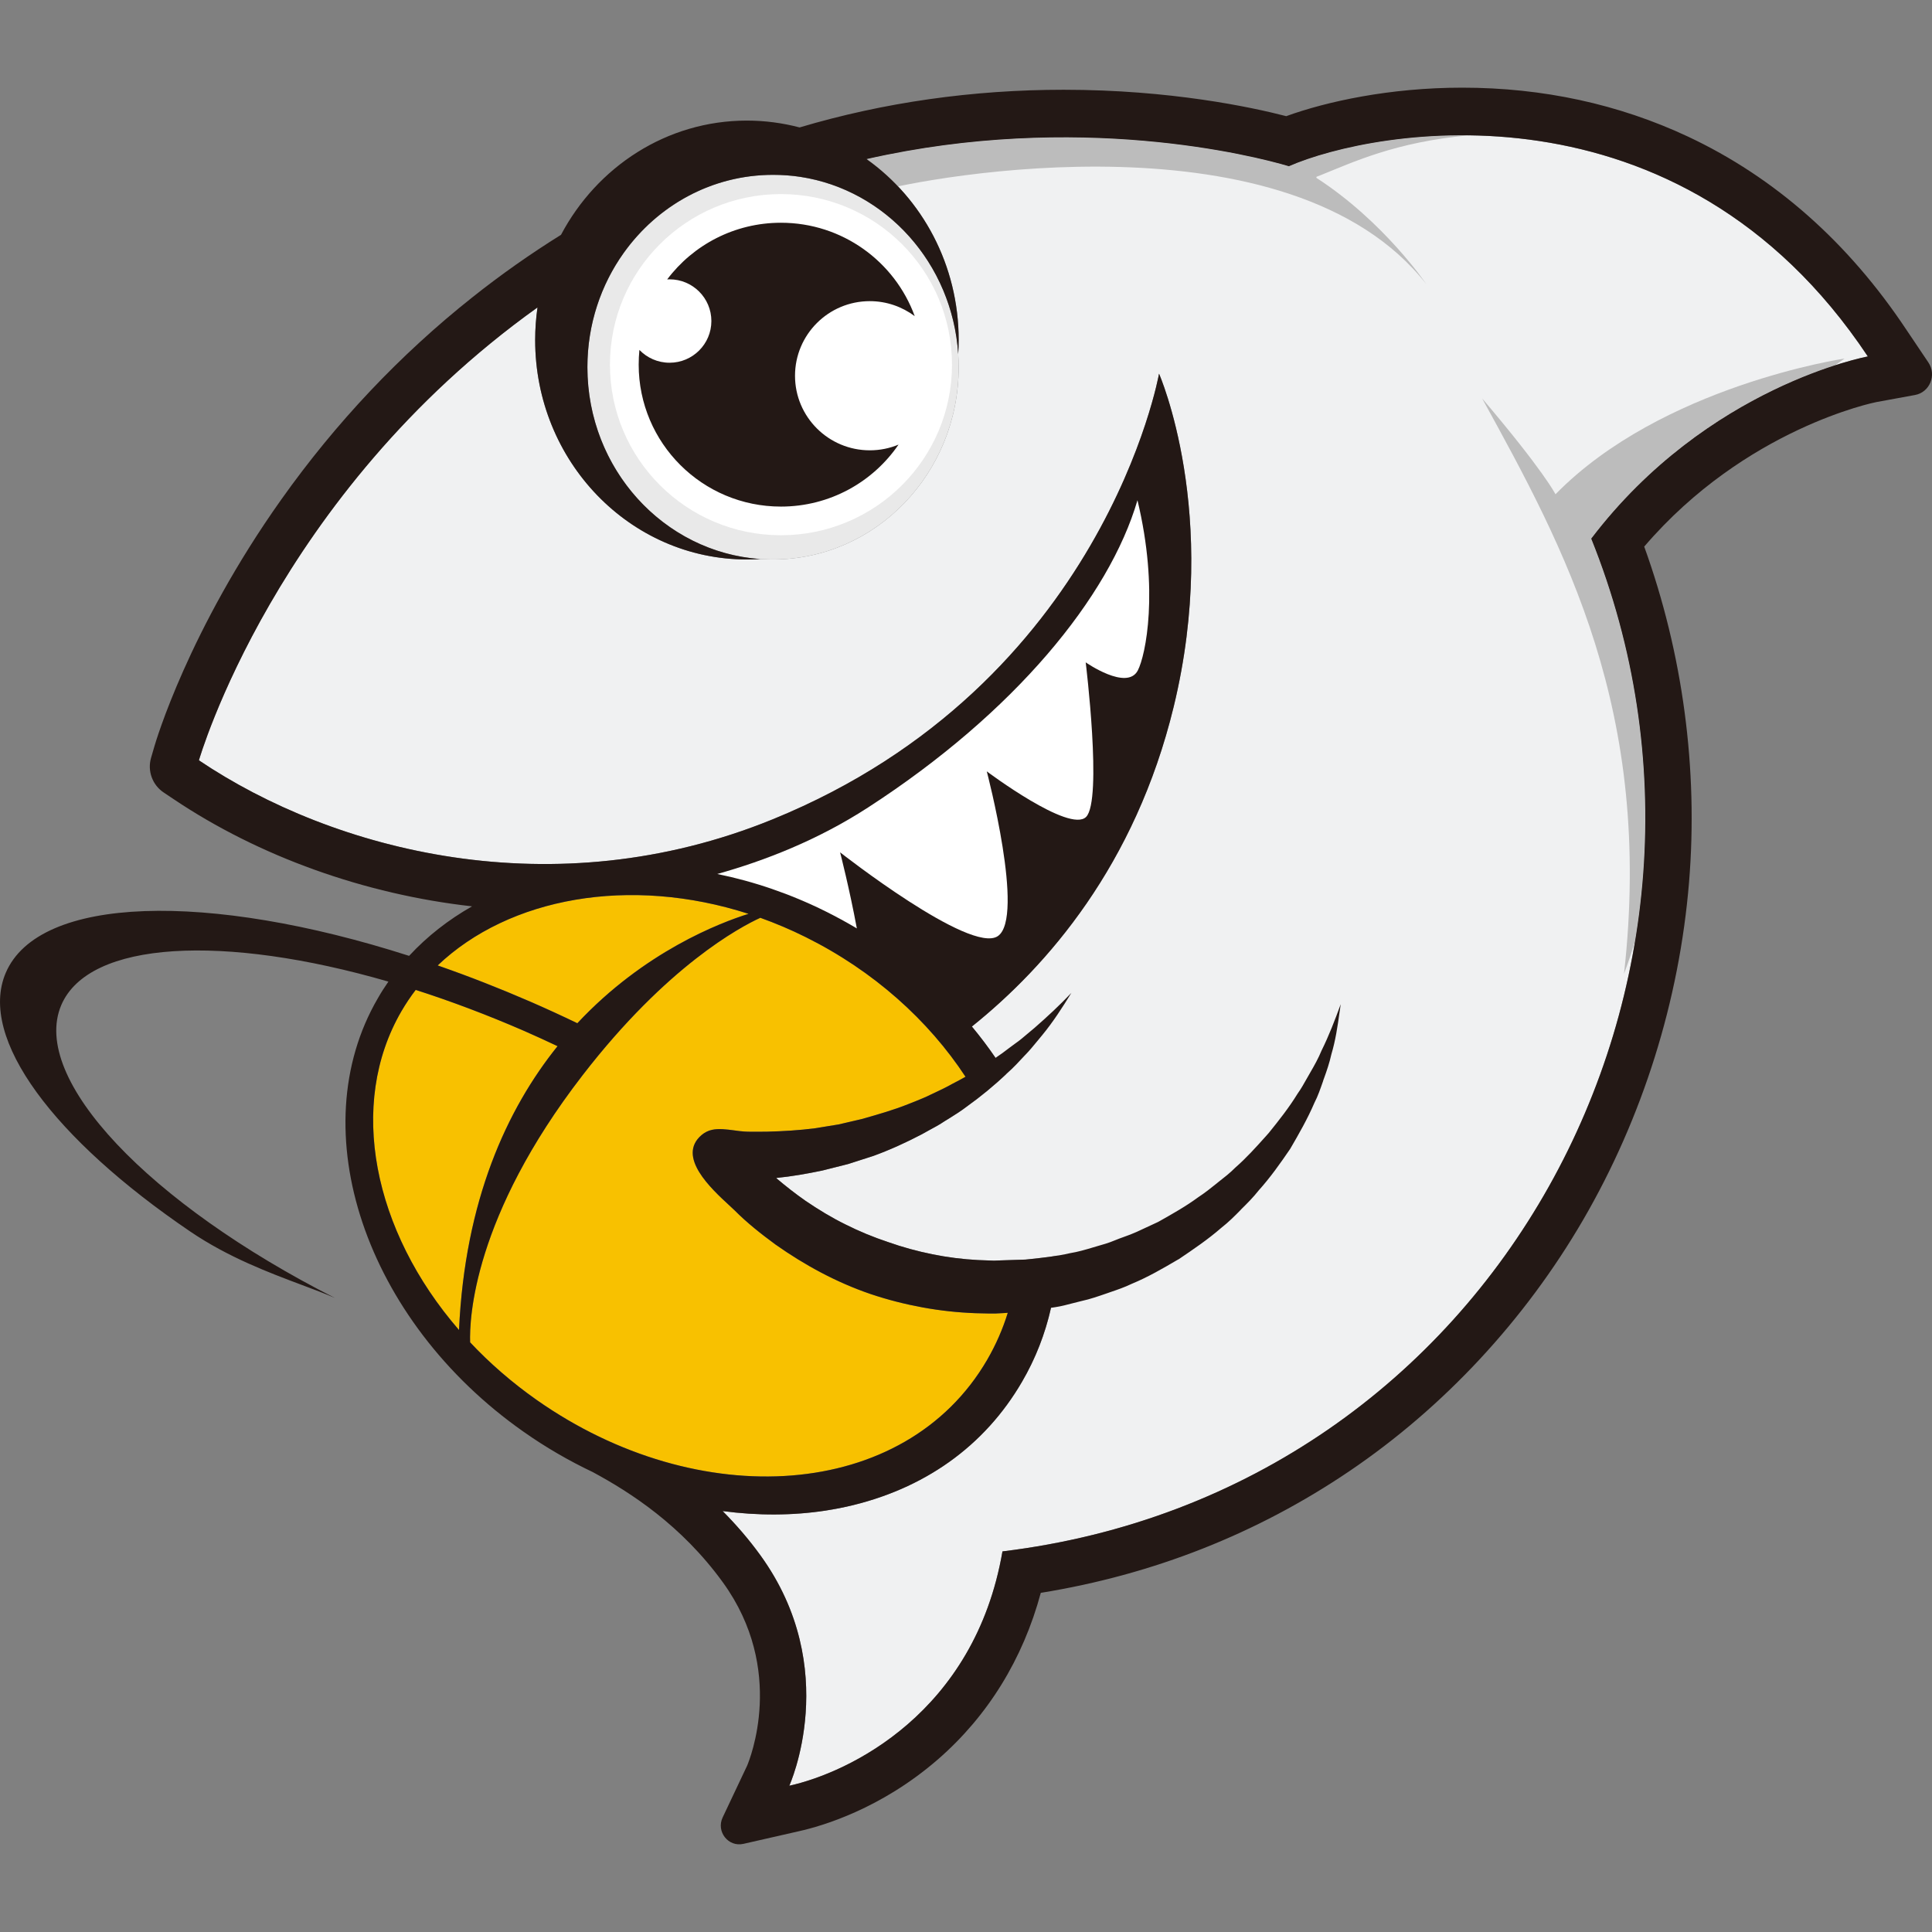
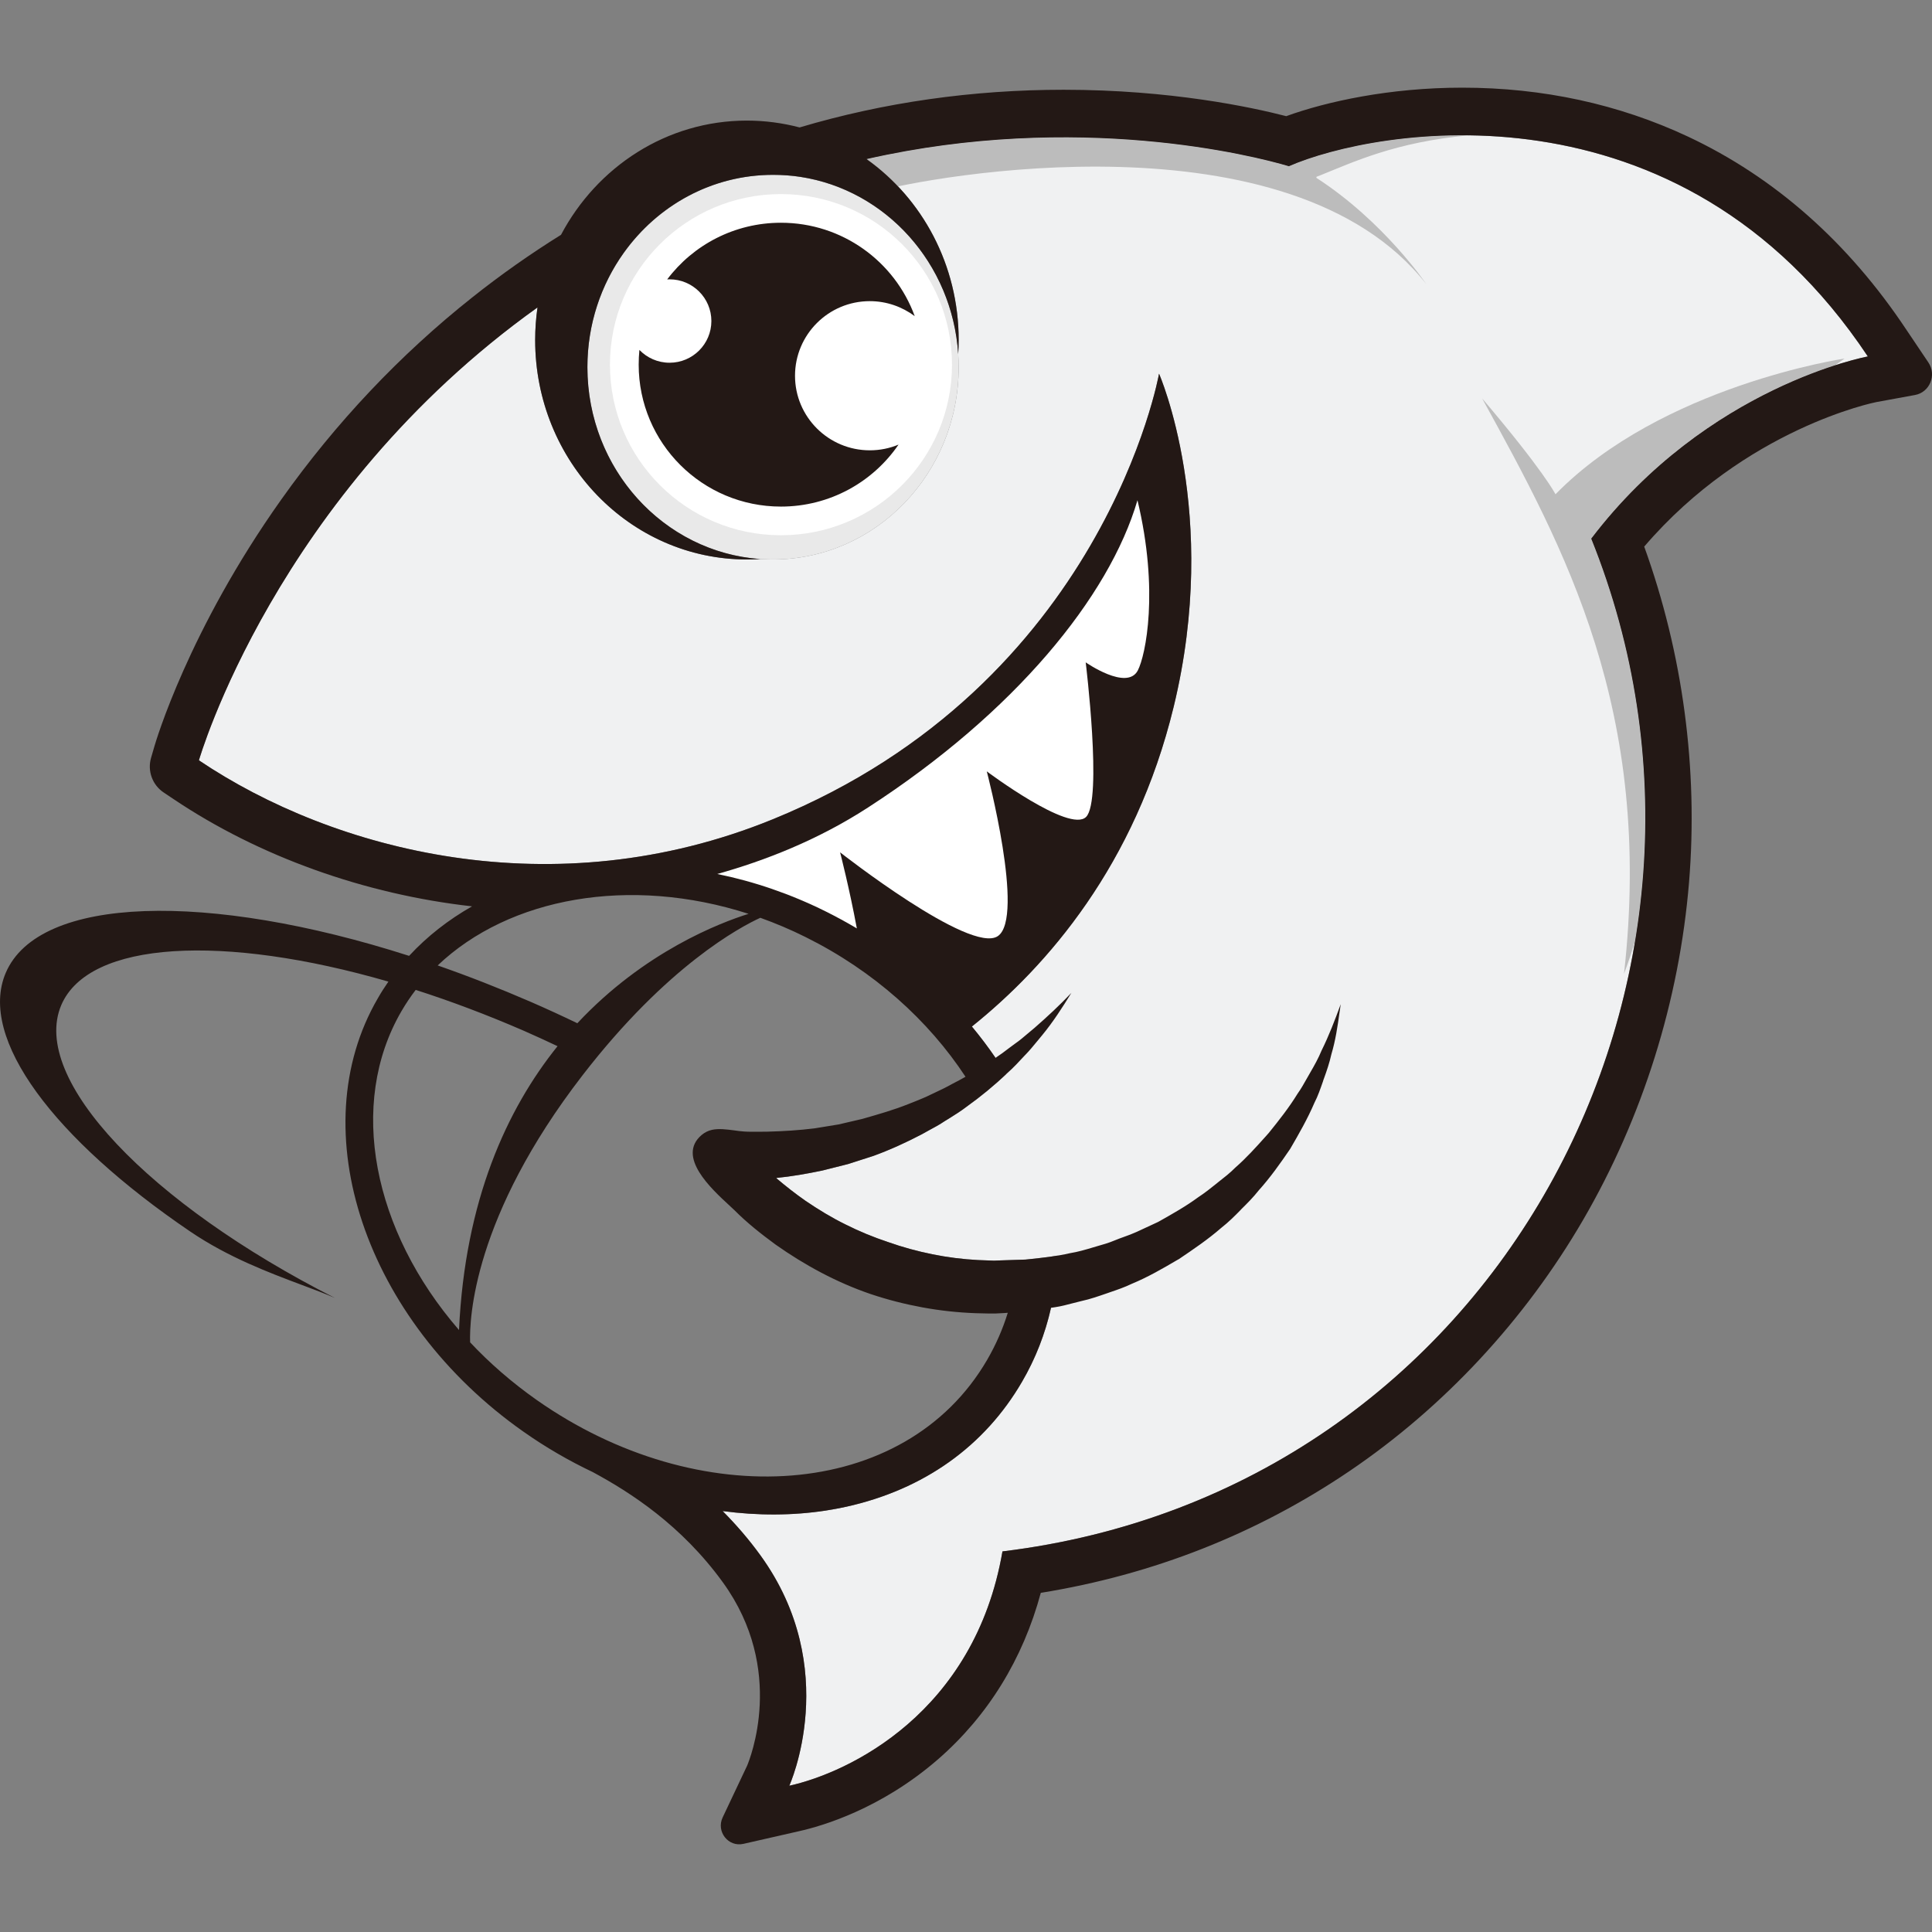
<svg xmlns="http://www.w3.org/2000/svg" width="24" height="24" viewBox="0 0 24 24" fill="none">
  <rect x="0" y="0" width="24" height="24" fill="#808080" stroke="none" />
  <path d="M11.903 4.398C11.907 4.341 11.909 4.283 11.909 4.224C11.909 3.291 11.456 2.467 10.765 1.976C13.383 1.382 15.572 1.933 16.011 2.065C17.063 1.604 20.857 0.903 23.203 4.428C23.203 4.428 21.212 4.793 19.767 6.691C21.954 12.131 18.612 18.524 12.453 19.272C12.107 21.278 10.546 22.019 9.805 22.183C9.805 22.183 10.467 20.729 9.445 19.319C9.301 19.12 9.142 18.938 8.977 18.771C9.413 18.829 9.844 18.828 10.257 18.765C10.343 18.752 10.429 18.735 10.514 18.717C11.476 18.503 12.231 17.966 12.697 17.163C12.973 16.689 13.121 16.155 13.137 15.598C13.019 15.618 12.902 15.63 12.787 15.642C12.771 15.644 12.754 15.645 12.738 15.647L12.431 15.657L12.354 15.66L12.338 15.66C12.338 15.66 12.338 15.66 12.338 15.66C12.338 15.66 12.338 15.66 12.338 15.66C12.338 15.66 12.338 15.66 12.339 15.66L12.151 15.653C11.96 15.643 11.77 15.619 11.582 15.581C11.395 15.543 11.211 15.493 11.031 15.429C10.85 15.369 10.673 15.296 10.502 15.21C10.331 15.126 10.167 15.026 10.008 14.918C9.883 14.831 9.762 14.736 9.645 14.637V14.633L9.645 14.633C9.837 14.614 10.027 14.58 10.215 14.541L10.536 14.46L10.85 14.359C11.056 14.284 11.256 14.193 11.45 14.091C11.48 14.074 11.51 14.058 11.54 14.041C11.606 14.006 11.672 13.97 11.734 13.928C11.753 13.916 11.772 13.905 11.791 13.893C11.865 13.847 11.938 13.801 12.007 13.748C12.18 13.625 12.344 13.49 12.498 13.344C12.372 13.139 12.23 12.941 12.073 12.752C13.01 12.001 14.103 10.745 14.58 8.779C15.162 6.38 14.398 4.642 14.398 4.642C14.398 4.642 13.718 8.498 9.601 10.177C6.872 11.29 4.142 10.57 2.471 9.445C2.471 9.445 3.416 6.149 6.677 3.819C6.658 3.951 6.648 4.087 6.648 4.224C6.648 5.73 7.825 6.95 9.278 6.95C9.334 6.95 9.39 6.948 9.445 6.945C9.497 6.948 9.55 6.95 9.603 6.95C10.876 6.95 11.909 5.881 11.909 4.561C11.909 4.506 11.907 4.452 11.903 4.398Z" fill="#F0F1F2" />
  <path d="M12.327 15.661L12.335 15.661L12.334 15.661L12.329 15.661H12.327Z" fill="#F0F1F2" />
  <path d="M10.43 2.058C13.194 1.335 15.553 1.927 16.011 2.065C16.422 1.885 17.251 1.668 18.25 1.681C17.334 1.763 16.802 2.018 16.408 2.175C16.39 2.182 16.372 2.189 16.354 2.196L16.352 2.209C17.192 2.751 17.716 3.527 17.716 3.527C16.024 1.375 11.562 2.185 10.848 2.388C10.735 2.275 10.561 2.148 10.43 2.058V2.058ZM22.795 4.538C22.137 4.75 20.81 5.321 19.767 6.691C20.426 8.332 20.583 10.059 20.311 11.692C20.27 11.828 20.224 11.963 20.174 12.097C20.541 8.828 19.438 6.816 18.412 4.95C19.179 5.852 19.323 6.14 19.323 6.14C20.644 4.79 22.914 4.454 22.914 4.454L22.795 4.538L22.795 4.538Z" fill="#BCBCBC" />
-   <path d="M11.994 13.376C11.941 13.406 11.887 13.435 11.834 13.462C11.755 13.506 11.674 13.545 11.593 13.583L11.591 13.584C11.581 13.588 11.571 13.593 11.561 13.598C11.5 13.629 11.436 13.654 11.373 13.68L11.373 13.68C11.342 13.692 11.312 13.704 11.282 13.716C11.102 13.788 10.916 13.841 10.731 13.894L10.71 13.9L10.418 13.968L10.124 14.016C9.927 14.041 9.729 14.053 9.531 14.058C9.497 14.058 9.46 14.058 9.423 14.059L9.423 14.059H9.423C9.359 14.059 9.296 14.06 9.243 14.056C9.204 14.053 9.162 14.048 9.12 14.042C9.027 14.03 8.93 14.016 8.846 14.035C8.798 14.045 8.752 14.068 8.715 14.1C8.402 14.368 8.835 14.767 9.061 14.975C9.084 14.997 9.105 15.016 9.123 15.033C9.28 15.191 9.455 15.329 9.635 15.461C9.998 15.717 10.393 15.931 10.815 16.075C11.026 16.146 11.242 16.201 11.46 16.241C11.678 16.281 11.899 16.305 12.121 16.313L12.287 16.316L12.328 16.317L12.363 16.317L12.459 16.312C12.479 16.31 12.499 16.309 12.519 16.308C12.457 16.509 12.372 16.704 12.263 16.892C11.242 18.648 8.676 18.802 6.667 17.39C6.359 17.174 6.082 16.933 5.84 16.675C5.83 16.381 5.879 15.115 7.237 13.357C8.286 11.998 9.194 11.516 9.445 11.401C9.634 11.469 9.822 11.548 10.008 11.64V11.64C10.854 12.061 11.535 12.677 11.994 13.376Z" fill="#F8C100" />
-   <path d="M6.599 12.448C6.207 12.277 5.819 12.126 5.437 11.993C6.324 11.148 7.823 10.876 9.299 11.352C8.944 11.462 8.004 11.821 7.172 12.711C6.983 12.62 6.792 12.532 6.599 12.448Z" fill="#F8C100" />
-   <path d="M5.702 16.522C4.633 15.289 4.316 13.717 4.986 12.563C5.04 12.47 5.099 12.382 5.164 12.297C5.601 12.437 6.052 12.607 6.508 12.805C6.648 12.866 6.788 12.93 6.926 12.995C6.296 13.78 5.776 14.91 5.702 16.522Z" fill="#F8C100" />
  <path d="M11.909 4.561C11.909 5.881 10.876 6.95 9.603 6.95C8.33 6.95 7.297 5.881 7.297 4.561C7.297 3.241 8.33 2.172 9.603 2.172C10.876 2.172 11.909 3.241 11.909 4.561V4.561Z" fill="#E9E9E9" />
  <path d="M11.826 4.53C11.826 5.7 10.875 6.649 9.701 6.649C8.528 6.649 7.577 5.7 7.577 4.53C7.577 3.36 8.528 2.411 9.701 2.411C10.875 2.411 11.826 3.36 11.826 4.53V4.53Z" fill="white" />
  <path d="M11.363 3.927C11.207 3.811 11.014 3.741 10.805 3.741C10.292 3.741 9.876 4.156 9.876 4.668C9.876 5.179 10.292 5.594 10.805 5.594C10.931 5.594 11.052 5.569 11.162 5.523C10.844 5.988 10.308 6.293 9.701 6.293C8.725 6.293 7.934 5.504 7.934 4.53C7.934 4.468 7.937 4.407 7.943 4.347C8.038 4.445 8.17 4.506 8.318 4.506C8.604 4.506 8.837 4.274 8.837 3.988C8.837 3.702 8.604 3.47 8.318 3.47C8.308 3.47 8.298 3.47 8.288 3.471C8.61 3.043 9.124 2.767 9.701 2.767C10.465 2.767 11.116 3.25 11.363 3.927Z" fill="#231815" />
  <path fill-rule="evenodd" clip-rule="evenodd" d="M23.956 4.504C24.06 4.661 23.971 4.874 23.788 4.907L23.308 4.995C23.291 4.998 21.685 5.32 20.425 6.79C20.905 8.119 21.097 9.553 20.982 10.959C20.861 12.431 20.406 13.881 19.666 15.154C18.941 16.4 17.937 17.48 16.763 18.275C15.614 19.053 14.326 19.561 12.929 19.787C12.708 20.609 12.271 21.317 11.652 21.855C10.94 22.473 10.21 22.684 9.929 22.747L9.235 22.905C9.047 22.948 8.894 22.752 8.977 22.577L9.281 21.934C9.312 21.86 9.768 20.745 8.98 19.657C8.466 18.947 7.831 18.539 7.364 18.287C7.067 18.146 6.778 17.979 6.503 17.785C4.536 16.404 3.741 14.039 4.693 12.402C4.734 12.33 4.778 12.261 4.825 12.194C2.783 11.602 1.104 11.682 0.761 12.486C0.371 13.404 1.854 14.953 4.159 16.123C4.043 16.072 3.902 16.019 3.744 15.96C3.345 15.81 2.836 15.62 2.361 15.297C0.678 14.154 -0.276 12.901 0.071 12.086C0.482 11.121 2.587 11.074 5.082 11.874C5.307 11.631 5.571 11.425 5.864 11.259C4.534 11.11 3.219 10.642 2.152 9.924L2.031 9.843C1.893 9.75 1.83 9.577 1.876 9.416L1.917 9.275C1.934 9.217 2.339 7.832 3.495 6.204C4.172 5.25 4.97 4.405 5.867 3.694C6.219 3.414 6.587 3.155 6.969 2.917C7.416 2.072 8.282 1.498 9.278 1.498C9.504 1.498 9.723 1.528 9.933 1.583C10.979 1.272 12.082 1.115 13.214 1.115C14.537 1.115 15.545 1.331 15.978 1.443C16.48 1.261 17.264 1.089 18.164 1.089C19.166 1.089 20.109 1.294 20.969 1.697C22.046 2.203 22.959 3.009 23.681 4.095L23.956 4.504ZM2.471 9.445C2.471 9.445 3.417 6.149 6.677 3.819C6.658 3.951 6.648 4.087 6.648 4.224C6.648 5.73 7.825 6.95 9.278 6.95C9.334 6.95 9.39 6.948 9.445 6.945C8.246 6.861 7.297 5.826 7.297 4.561C7.297 4.029 7.465 3.537 7.749 3.14C8.169 2.552 8.843 2.172 9.603 2.172C9.719 2.172 9.832 2.18 9.943 2.197C11.005 2.36 11.83 3.272 11.903 4.398C11.907 4.341 11.909 4.283 11.909 4.224C11.909 3.291 11.456 2.467 10.765 1.976C13.383 1.382 15.572 1.933 16.011 2.065C17.063 1.604 20.857 0.903 23.203 4.428C23.203 4.428 21.212 4.793 19.767 6.691C21.954 12.131 18.612 18.524 12.453 19.272C12.107 21.278 10.546 22.019 9.805 22.183C9.805 22.183 10.467 20.729 9.445 19.319C9.301 19.12 9.143 18.938 8.977 18.771C9.413 18.829 9.844 18.828 10.257 18.765C10.343 18.752 10.429 18.735 10.514 18.717C11.476 18.503 12.231 17.966 12.697 17.163C12.864 16.877 12.984 16.568 13.056 16.246L13.11 16.238C13.184 16.227 13.254 16.208 13.323 16.19C13.36 16.181 13.397 16.171 13.434 16.162C13.542 16.139 13.646 16.102 13.751 16.066C13.764 16.061 13.777 16.056 13.791 16.052C13.882 16.021 13.972 15.99 14.059 15.948C14.258 15.866 14.444 15.758 14.628 15.65L14.643 15.642C14.825 15.519 15.007 15.396 15.172 15.252C15.258 15.185 15.336 15.108 15.412 15.03L15.42 15.021C15.495 14.947 15.569 14.873 15.634 14.79C15.78 14.628 15.905 14.451 16.027 14.272C16.136 14.085 16.243 13.898 16.328 13.7C16.372 13.615 16.403 13.523 16.435 13.432L16.44 13.415C16.442 13.411 16.444 13.406 16.445 13.402C16.482 13.301 16.516 13.2 16.539 13.096C16.59 12.926 16.616 12.75 16.64 12.577C16.645 12.542 16.65 12.508 16.655 12.474C16.583 12.671 16.509 12.865 16.417 13.05C16.378 13.145 16.328 13.235 16.276 13.324C16.262 13.347 16.249 13.37 16.236 13.394C16.199 13.459 16.163 13.525 16.119 13.586C16.013 13.759 15.887 13.918 15.761 14.074C15.748 14.089 15.735 14.103 15.722 14.118C15.601 14.253 15.481 14.386 15.346 14.504C15.28 14.571 15.205 14.629 15.131 14.687L15.12 14.696L15.114 14.701C15.039 14.761 14.964 14.821 14.884 14.873C14.732 14.985 14.568 15.077 14.405 15.169L14.385 15.18L14.12 15.303C14.07 15.326 14.018 15.345 13.965 15.364C13.926 15.378 13.887 15.392 13.849 15.408C13.774 15.44 13.696 15.462 13.618 15.484C13.603 15.488 13.589 15.492 13.574 15.497L13.571 15.498C13.48 15.525 13.388 15.552 13.294 15.567C13.121 15.607 12.953 15.624 12.787 15.642C12.771 15.644 12.754 15.645 12.738 15.647L12.431 15.657L12.354 15.66L12.338 15.66L12.339 15.66L12.151 15.653C11.96 15.643 11.77 15.619 11.582 15.581C11.395 15.543 11.211 15.493 11.031 15.429C10.85 15.369 10.673 15.296 10.502 15.21C10.331 15.126 10.167 15.026 10.008 14.918C9.883 14.831 9.762 14.736 9.645 14.637V14.633C9.837 14.614 10.027 14.58 10.215 14.541L10.536 14.46L10.85 14.359C11.056 14.284 11.257 14.192 11.45 14.091C11.48 14.074 11.51 14.058 11.54 14.041C11.606 14.006 11.672 13.97 11.734 13.928C11.753 13.916 11.772 13.905 11.791 13.893C11.865 13.847 11.938 13.801 12.007 13.748C12.183 13.622 12.351 13.484 12.508 13.335C12.588 13.265 12.66 13.187 12.732 13.109L12.736 13.105C12.787 13.053 12.833 12.997 12.879 12.941C12.901 12.914 12.923 12.887 12.946 12.86C13.083 12.694 13.198 12.514 13.309 12.334C13.163 12.488 13.008 12.632 12.852 12.768C12.825 12.79 12.799 12.812 12.772 12.835C12.719 12.88 12.667 12.925 12.61 12.964C12.585 12.982 12.561 13 12.537 13.018C12.481 13.061 12.425 13.103 12.367 13.141C12.276 13.008 12.178 12.878 12.073 12.752C13.01 12.001 14.103 10.745 14.58 8.779C15.162 6.38 14.398 4.642 14.398 4.642C14.398 4.642 13.718 8.498 9.601 10.177C6.873 11.29 4.142 10.57 2.471 9.445ZM12.492 16.31C12.501 16.309 12.51 16.309 12.519 16.308C12.457 16.509 12.372 16.704 12.263 16.892C11.242 18.648 8.676 18.802 6.667 17.391C6.359 17.174 6.082 16.933 5.84 16.675C5.83 16.381 5.879 15.115 7.237 13.357C8.286 11.998 9.194 11.516 9.445 11.401C9.634 11.469 9.822 11.548 10.008 11.641C10.854 12.061 11.535 12.677 11.994 13.376C11.941 13.406 11.888 13.435 11.834 13.462C11.755 13.507 11.674 13.545 11.593 13.583L11.591 13.584C11.582 13.588 11.571 13.593 11.561 13.598C11.5 13.629 11.436 13.654 11.373 13.68C11.342 13.692 11.312 13.704 11.282 13.716C11.102 13.788 10.916 13.841 10.731 13.894L10.71 13.9L10.418 13.968L10.124 14.016C9.927 14.041 9.729 14.053 9.531 14.058C9.497 14.058 9.46 14.058 9.424 14.059C9.36 14.059 9.296 14.06 9.243 14.056C9.204 14.054 9.163 14.048 9.12 14.042C9.027 14.03 8.93 14.017 8.846 14.035C8.798 14.045 8.753 14.068 8.715 14.1C8.402 14.368 8.835 14.767 9.061 14.975C9.084 14.997 9.105 15.016 9.123 15.033C9.28 15.191 9.455 15.329 9.635 15.461C9.998 15.717 10.393 15.931 10.815 16.075C11.026 16.146 11.242 16.201 11.46 16.241C11.678 16.281 11.899 16.305 12.121 16.313L12.287 16.317L12.328 16.317L12.363 16.317L12.459 16.312C12.47 16.311 12.481 16.311 12.492 16.31ZM5.164 12.297C5.099 12.382 5.04 12.47 4.986 12.563C4.316 13.717 4.633 15.289 5.702 16.522C5.776 14.91 6.296 13.78 6.926 12.996C6.788 12.93 6.648 12.867 6.508 12.805C6.052 12.607 5.601 12.437 5.164 12.297ZM5.437 11.993C5.819 12.126 6.207 12.278 6.599 12.448C6.792 12.532 6.983 12.62 7.172 12.711C8.004 11.821 8.945 11.463 9.299 11.352C7.823 10.876 6.325 11.148 5.437 11.993ZM12.335 15.661L12.327 15.661H12.329L12.334 15.661L12.335 15.661Z" fill="#231815" />
  <path d="M10.644 11.533C10.553 11.041 10.436 10.588 10.436 10.588C10.436 10.588 12.054 11.858 12.395 11.629C12.736 11.399 12.258 9.582 12.258 9.582C12.258 9.582 13.287 10.354 13.492 10.148C13.697 9.941 13.487 8.228 13.487 8.228C13.487 8.228 13.999 8.586 14.134 8.329C14.232 8.141 14.4 7.337 14.13 6.214C13.78 7.412 12.607 8.85 10.783 10.031C10.163 10.433 9.505 10.691 8.91 10.857C9.362 10.949 9.816 11.103 10.257 11.322C10.389 11.388 10.518 11.458 10.644 11.533Z" fill="white" />
</svg>